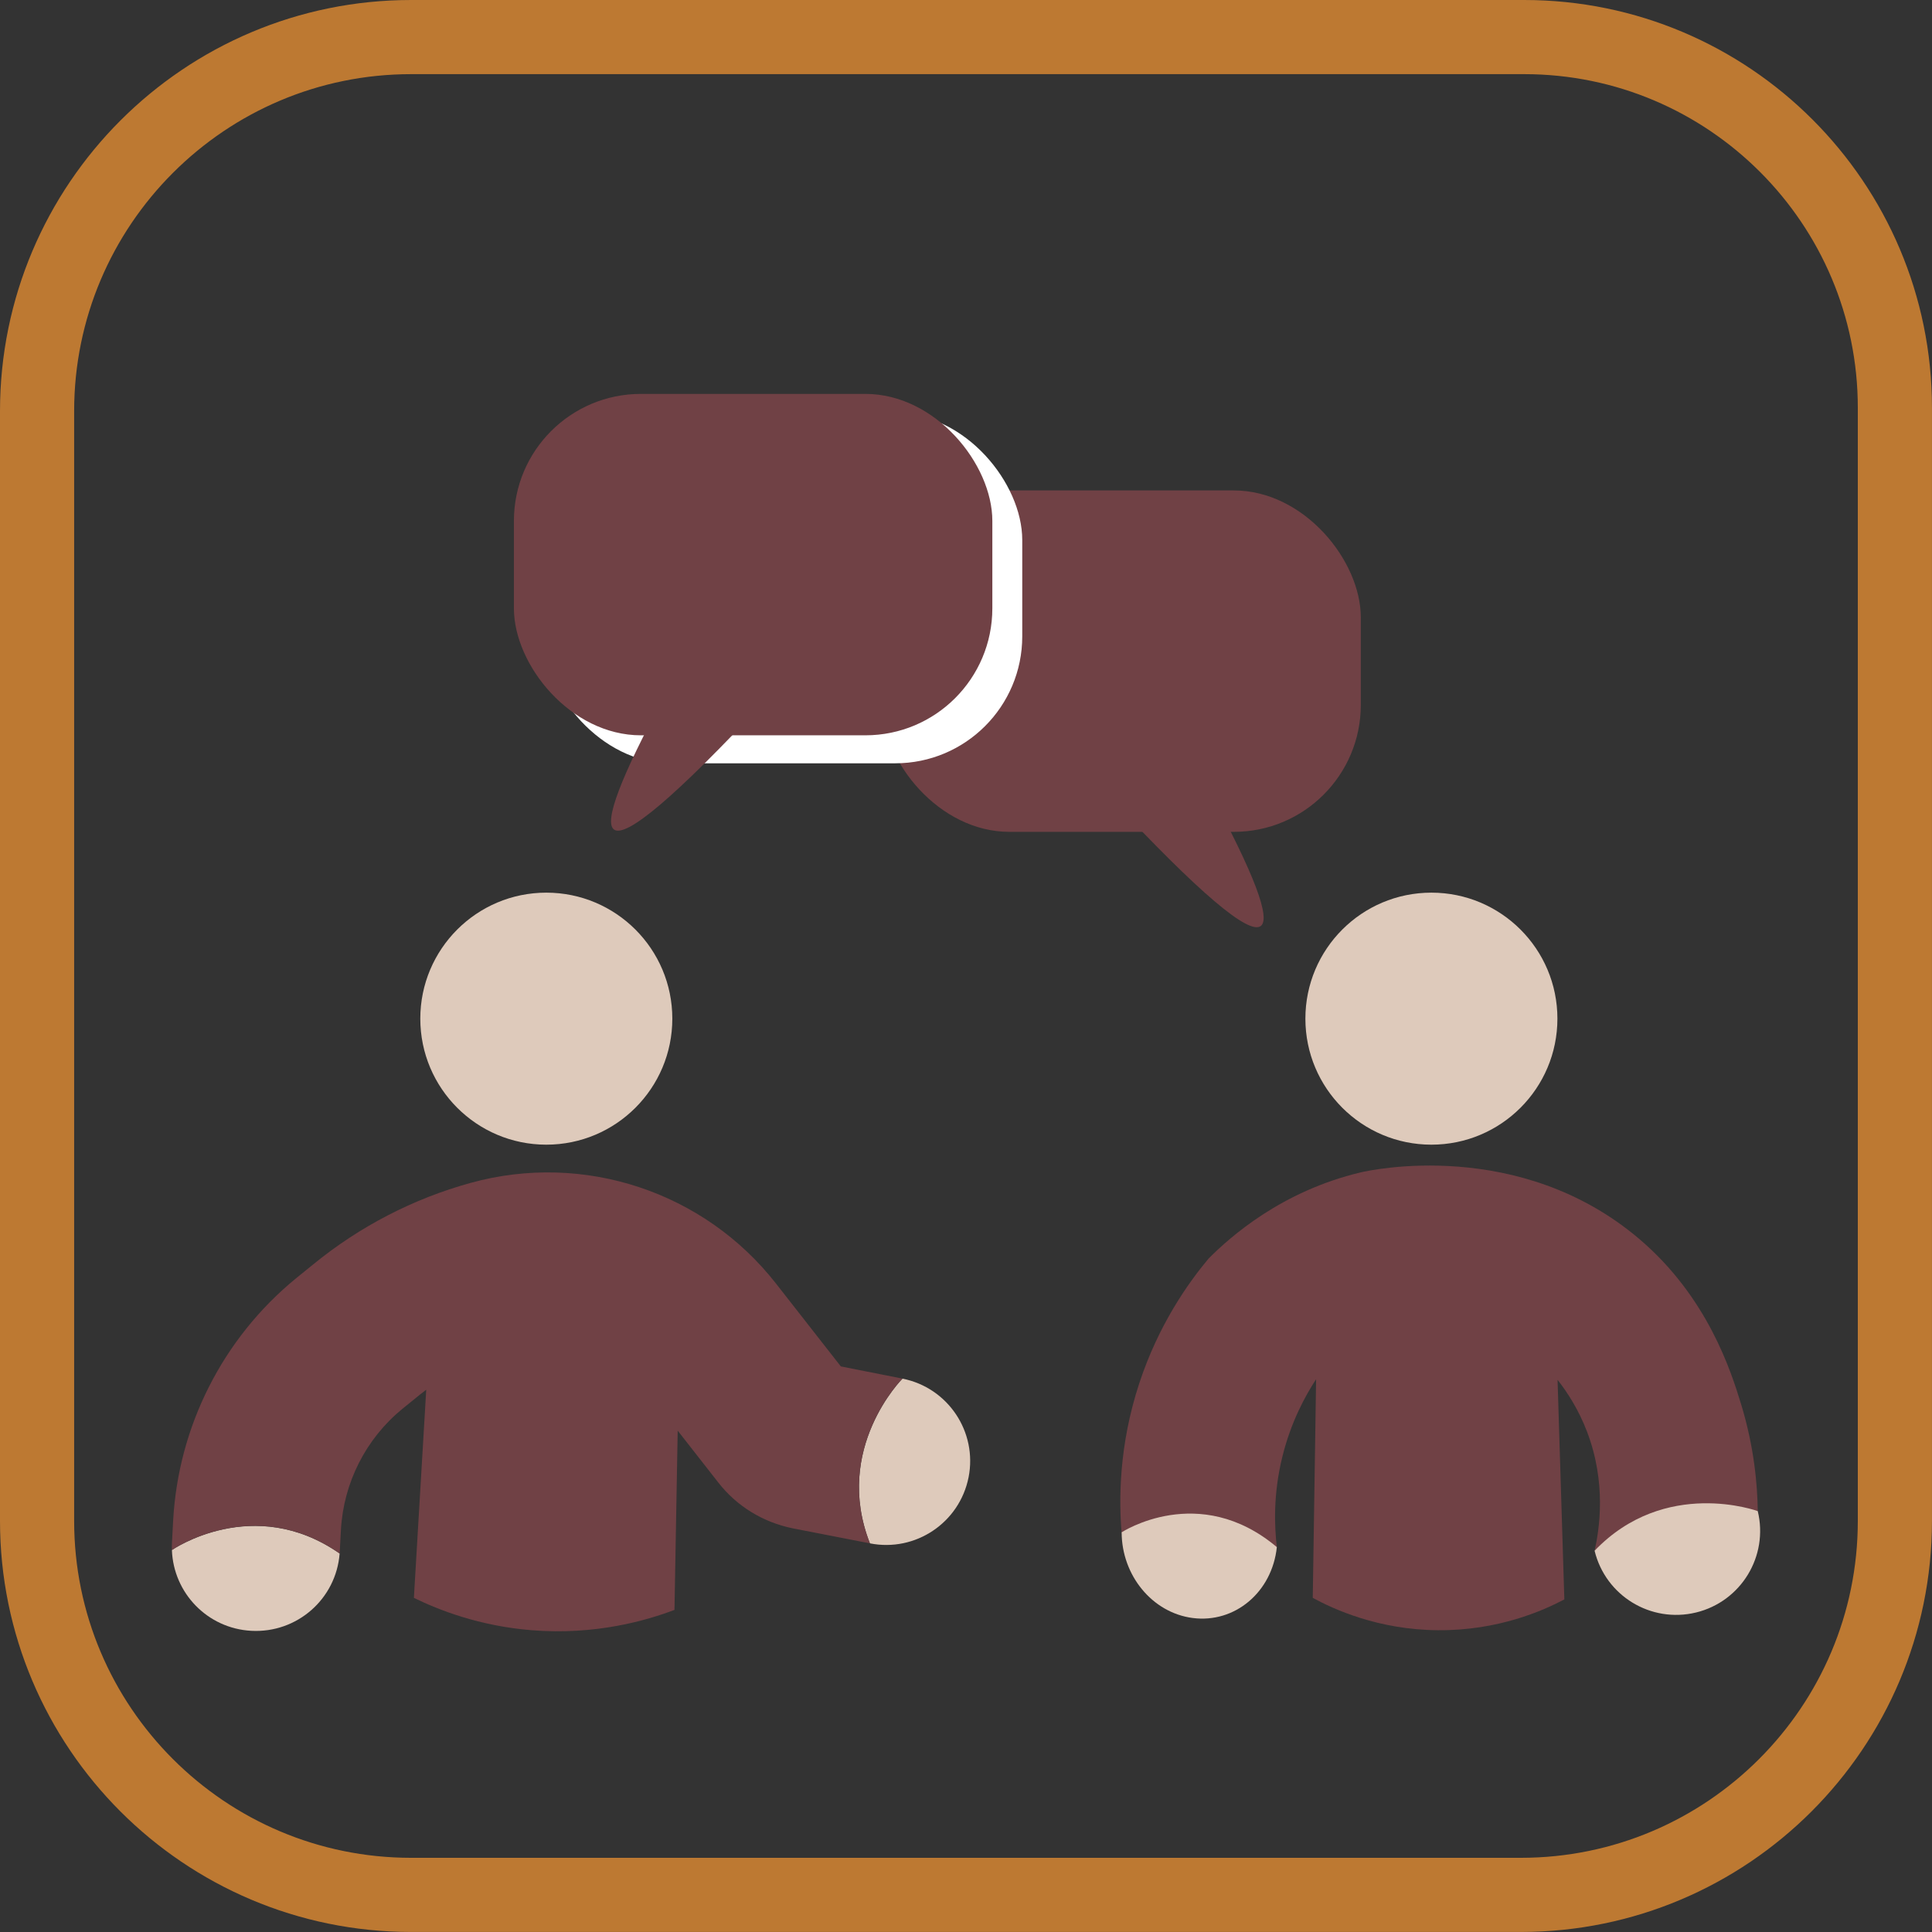
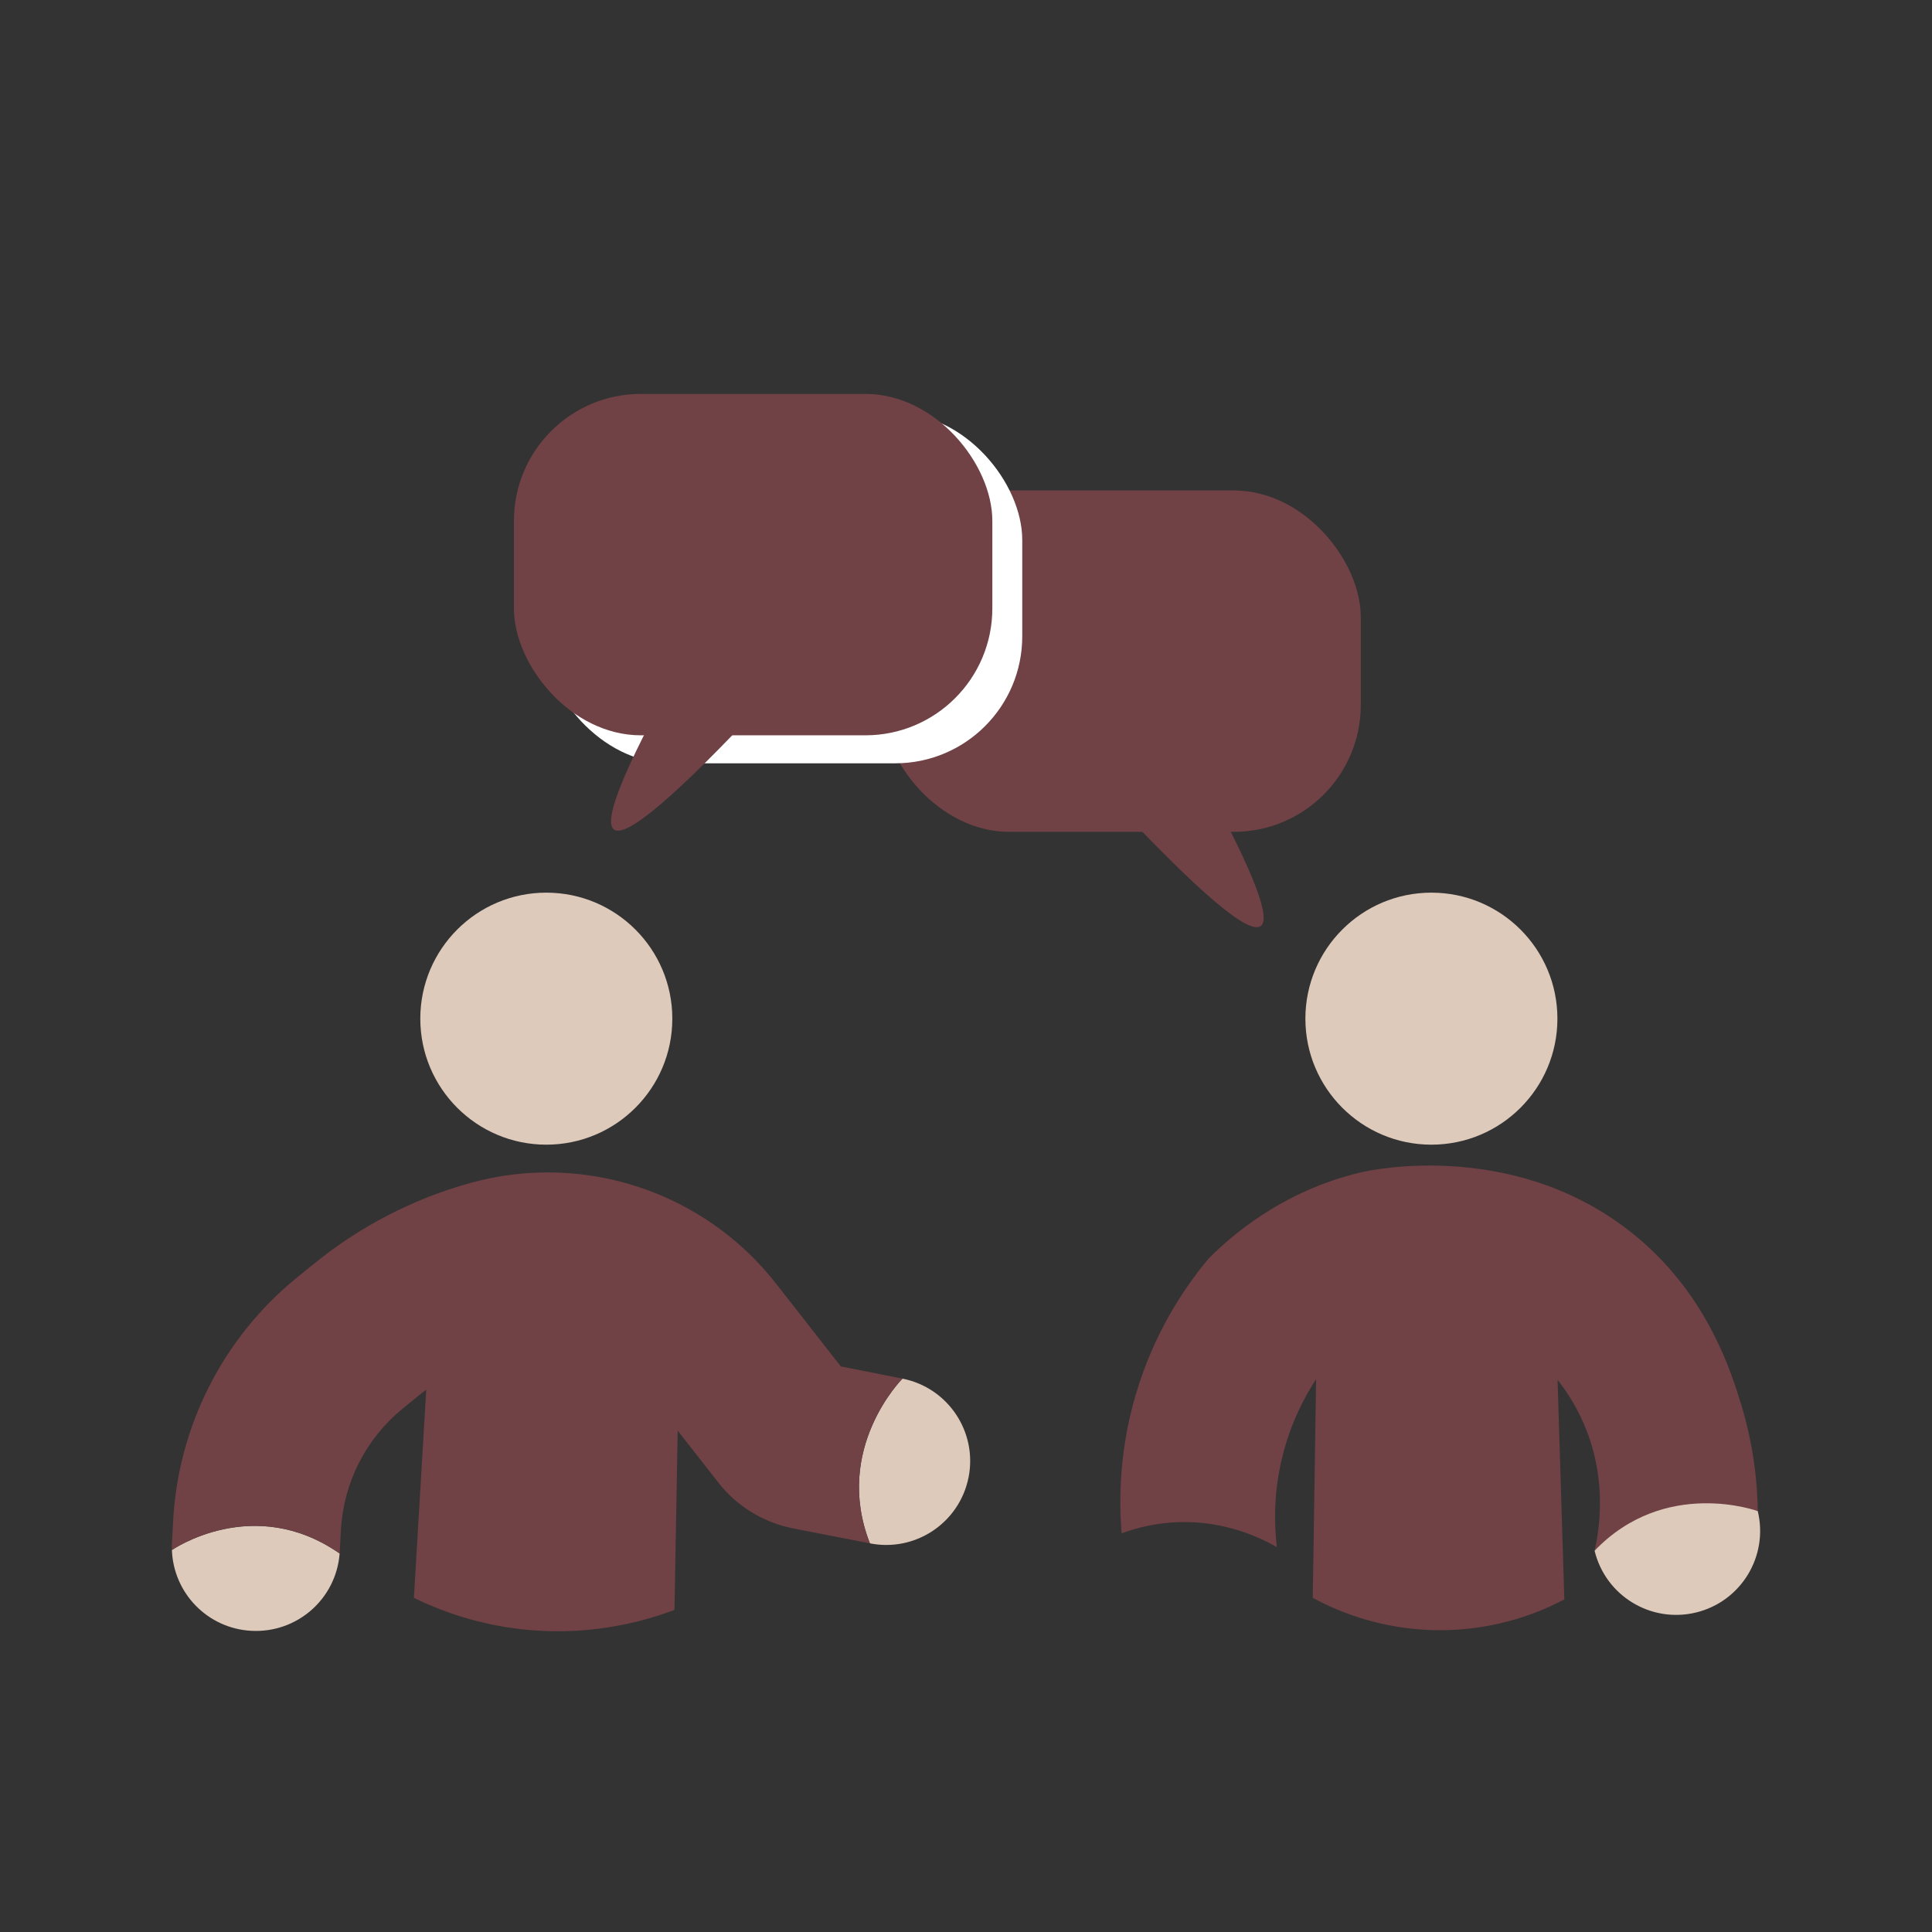
<svg xmlns="http://www.w3.org/2000/svg" id="Layer_2" data-name="Layer 2" viewBox="0 0 521.13 521.13">
  <rect x="0" y="0" width="521.13" height="521.13" fill="#333333" stroke="none" />
  <defs>
    <style>      .cls-1 {        fill: #fff;      }      .cls-2 {        fill: #decabb;      }      .cls-3 {        fill: none;        stroke: #bd7932;        stroke-linecap: round;        stroke-linejoin: round;        stroke-width: 20px;      }      .cls-4 {        fill: #704145;      }    </style>
  </defs>
  <g id="Layer_1-2" data-name="Layer 1">
    <g>
-       <path class="cls-3" d="M110.9,10h300.22c55.19,0,100,44.81,100,100v300.22c0,55.69-45.21,100.9-100.9,100.9H110.9c-55.69,0-100.9-45.21-100.9-100.9V110.9C10,55.21,55.21,10,110.9,10Z" />
      <g>
        <circle class="cls-2" cx="147.36" cy="274.77" r="33.99" />
        <circle class="cls-2" cx="386.1" cy="274.77" r="33.99" />
        <path class="cls-2" d="M91.61,419.04h0c-.95,12.26-11.48,21.51-23.82,20.85-11.82-.63-21-10.18-21.42-21.78,0,0,22-15.26,45.24.93Z" />
        <path class="cls-2" d="M261.26,398.47c-2.43,12.27-14.33,20.25-26.61,17.83-10.04-25.61,8.78-44.43,8.78-44.43,12.27,2.43,20.25,14.33,17.83,26.61Z" />
        <path class="cls-4" d="M234.65,416.3l-20.8-4.05c-8.01-1.62-15.16-5.97-20.17-12.45l-10.88-13.9-.87,48.35c-7.46,2.82-21.2,6.88-38.53,5.48-14.13-1.14-25.07-5.46-31.76-8.73,1.11-18.71,2.22-37.43,3.33-56.14-.58.44-1.1.87-1.69,1.31l-4.8,3.89c-9.83,8.07-15.82,19.93-16.52,32.6l-.31,5.81c0,.19-.02.37-.04.55-23.24-16.19-45.24-.93-45.24-.93-.03-.68-.02-1.38.02-2.08l.31-5.81c1.38-25.43,13.36-49.14,33.01-65.28l4.8-3.89c12.47-10.19,26.94-17.7,42.5-21.98,30.45-8.38,62.94,2.37,82.34,27.22l17.45,22.3,16.62,3.29s-18.82,18.83-8.78,44.43Z" />
        <path class="cls-4" d="M430.12,418.28c1.31-5.79,3.24-18.31-2.06-32.16-2.28-5.94-5.29-10.57-7.93-13.93.61,19.74,1.22,39.49,1.83,59.23-5.66,2.99-17.81,8.44-34.09,8.31-16.16-.13-28.15-5.68-33.77-8.73.3-19.66.6-39.31.9-58.97-2.92,4.46-6.79,11.52-9.1,20.9-2.52,10.2-2.14,18.9-1.48,24.39-4.43-2.54-13.83-7.08-26.24-6.75-6.49.17-11.84,1.63-15.63,3.02-.73-8.69-.85-23.5,4.79-40.58,5.22-15.81,13.21-27.01,18.65-33.52,5.95-5.98,19.75-18.2,41.06-23.26,2.53-.6,42.84-9.47,75.13,17.97,18.43,15.66,24.76,35.72,27.47,44.61,3.52,11.52,4.38,21.65,4.49,28.78-6.66,1.3-13.54,2.79-20.62,4.48-8.16,1.95-15.96,4.04-23.39,6.2Z" />
        <path class="cls-2" d="M457.47,434.95c-12.16,2.95-24.4-4.5-27.35-16.66,19.03-19.86,44.01-10.69,44.01-10.69,2.95,12.16-4.5,24.4-16.66,27.35Z" />
-         <path class="cls-2" d="M344.41,417.31h0c-1.27,12.12-11.31,20.61-22.72,19.12-10.93-1.43-19.12-11.54-19.14-23.11,0,0,20.85-13.68,41.86,3.99Z" />
        <g>
          <g>
            <rect class="cls-4" x="238" y="132.29" width="129.05" height="92.09" rx="34.25" ry="34.25" transform="translate(605.06 356.67) rotate(-180)" />
            <path class="cls-4" d="M326.43,213.76c11.86,21.97,16.41,33.98,13.63,36.03-3.28,2.41-16.72-9.02-40.32-34.28,8.9-.58,17.8-1.17,26.7-1.75Z" />
          </g>
          <rect class="cls-1" x="146.69" y="111.41" width="129.05" height="94.48" rx="34.25" ry="34.25" />
          <g>
            <rect class="cls-4" x="138.62" y="106.25" width="129.05" height="92.09" rx="34.25" ry="34.25" />
            <path class="cls-4" d="M179.24,187.72c-11.86,21.97-16.41,33.98-13.63,36.03,3.28,2.41,16.72-9.02,40.32-34.28-8.9-.58-17.8-1.17-26.7-1.75Z" />
          </g>
        </g>
      </g>
    </g>
  </g>
</svg>